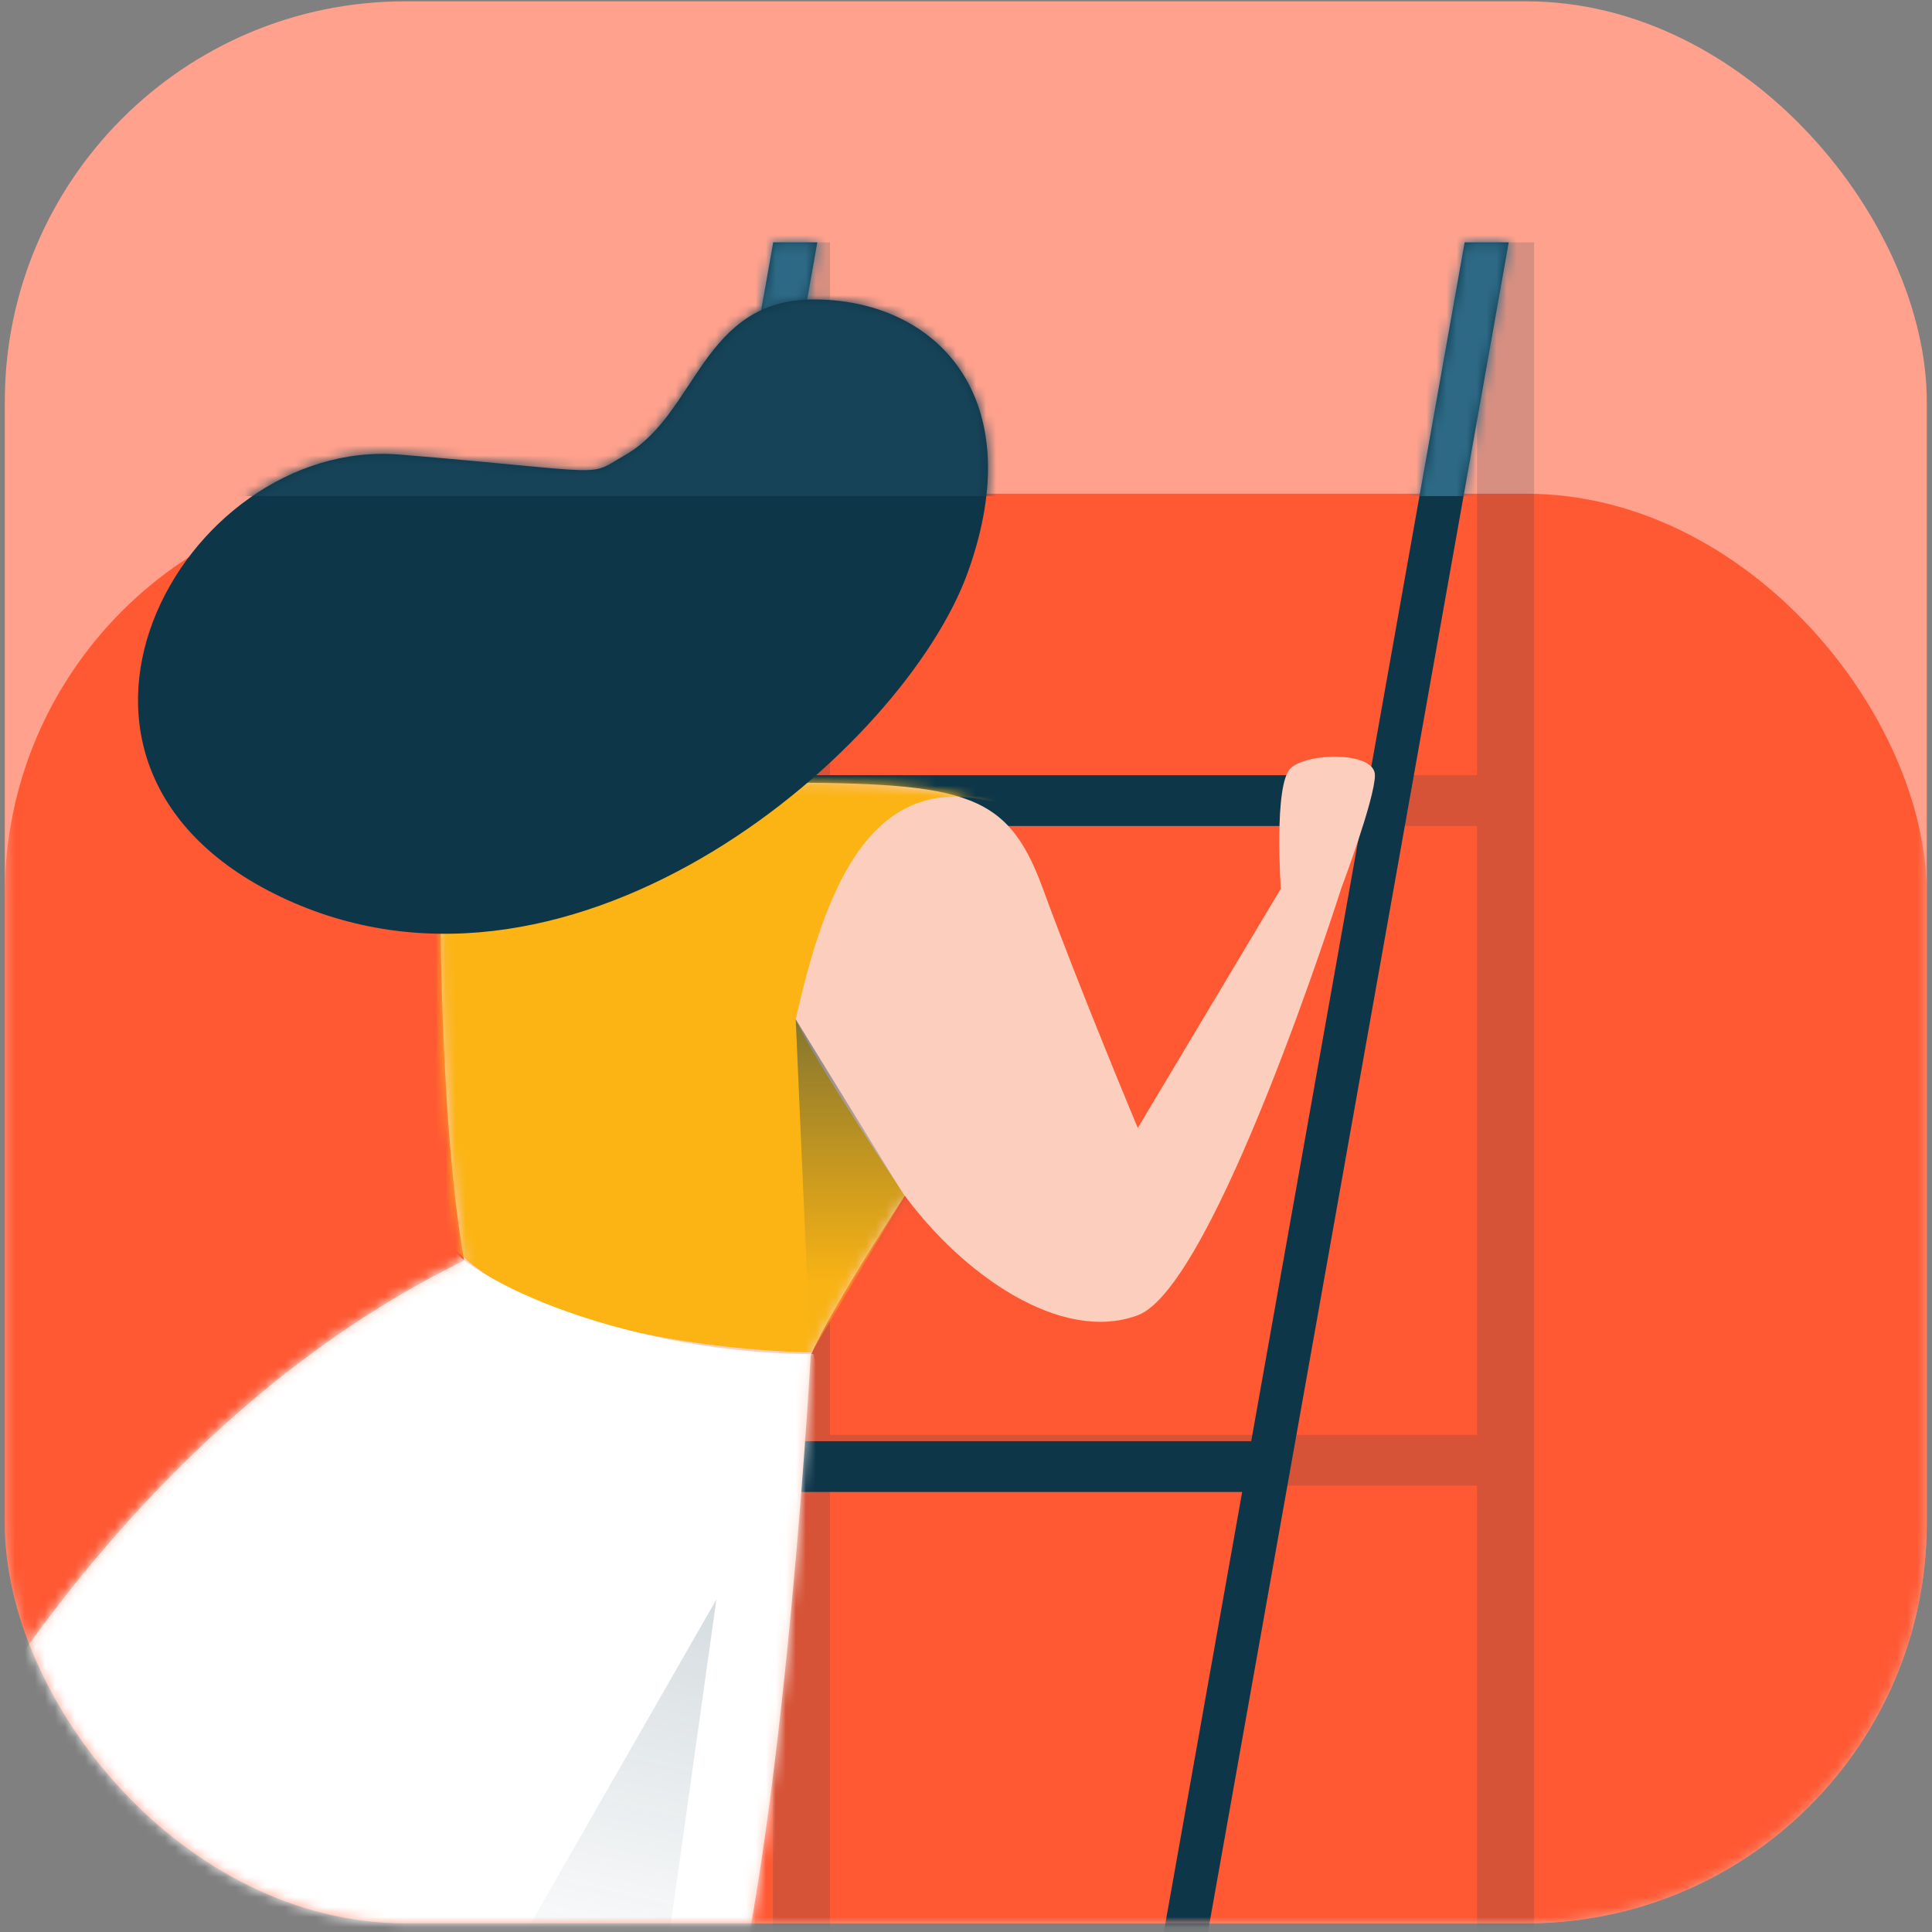
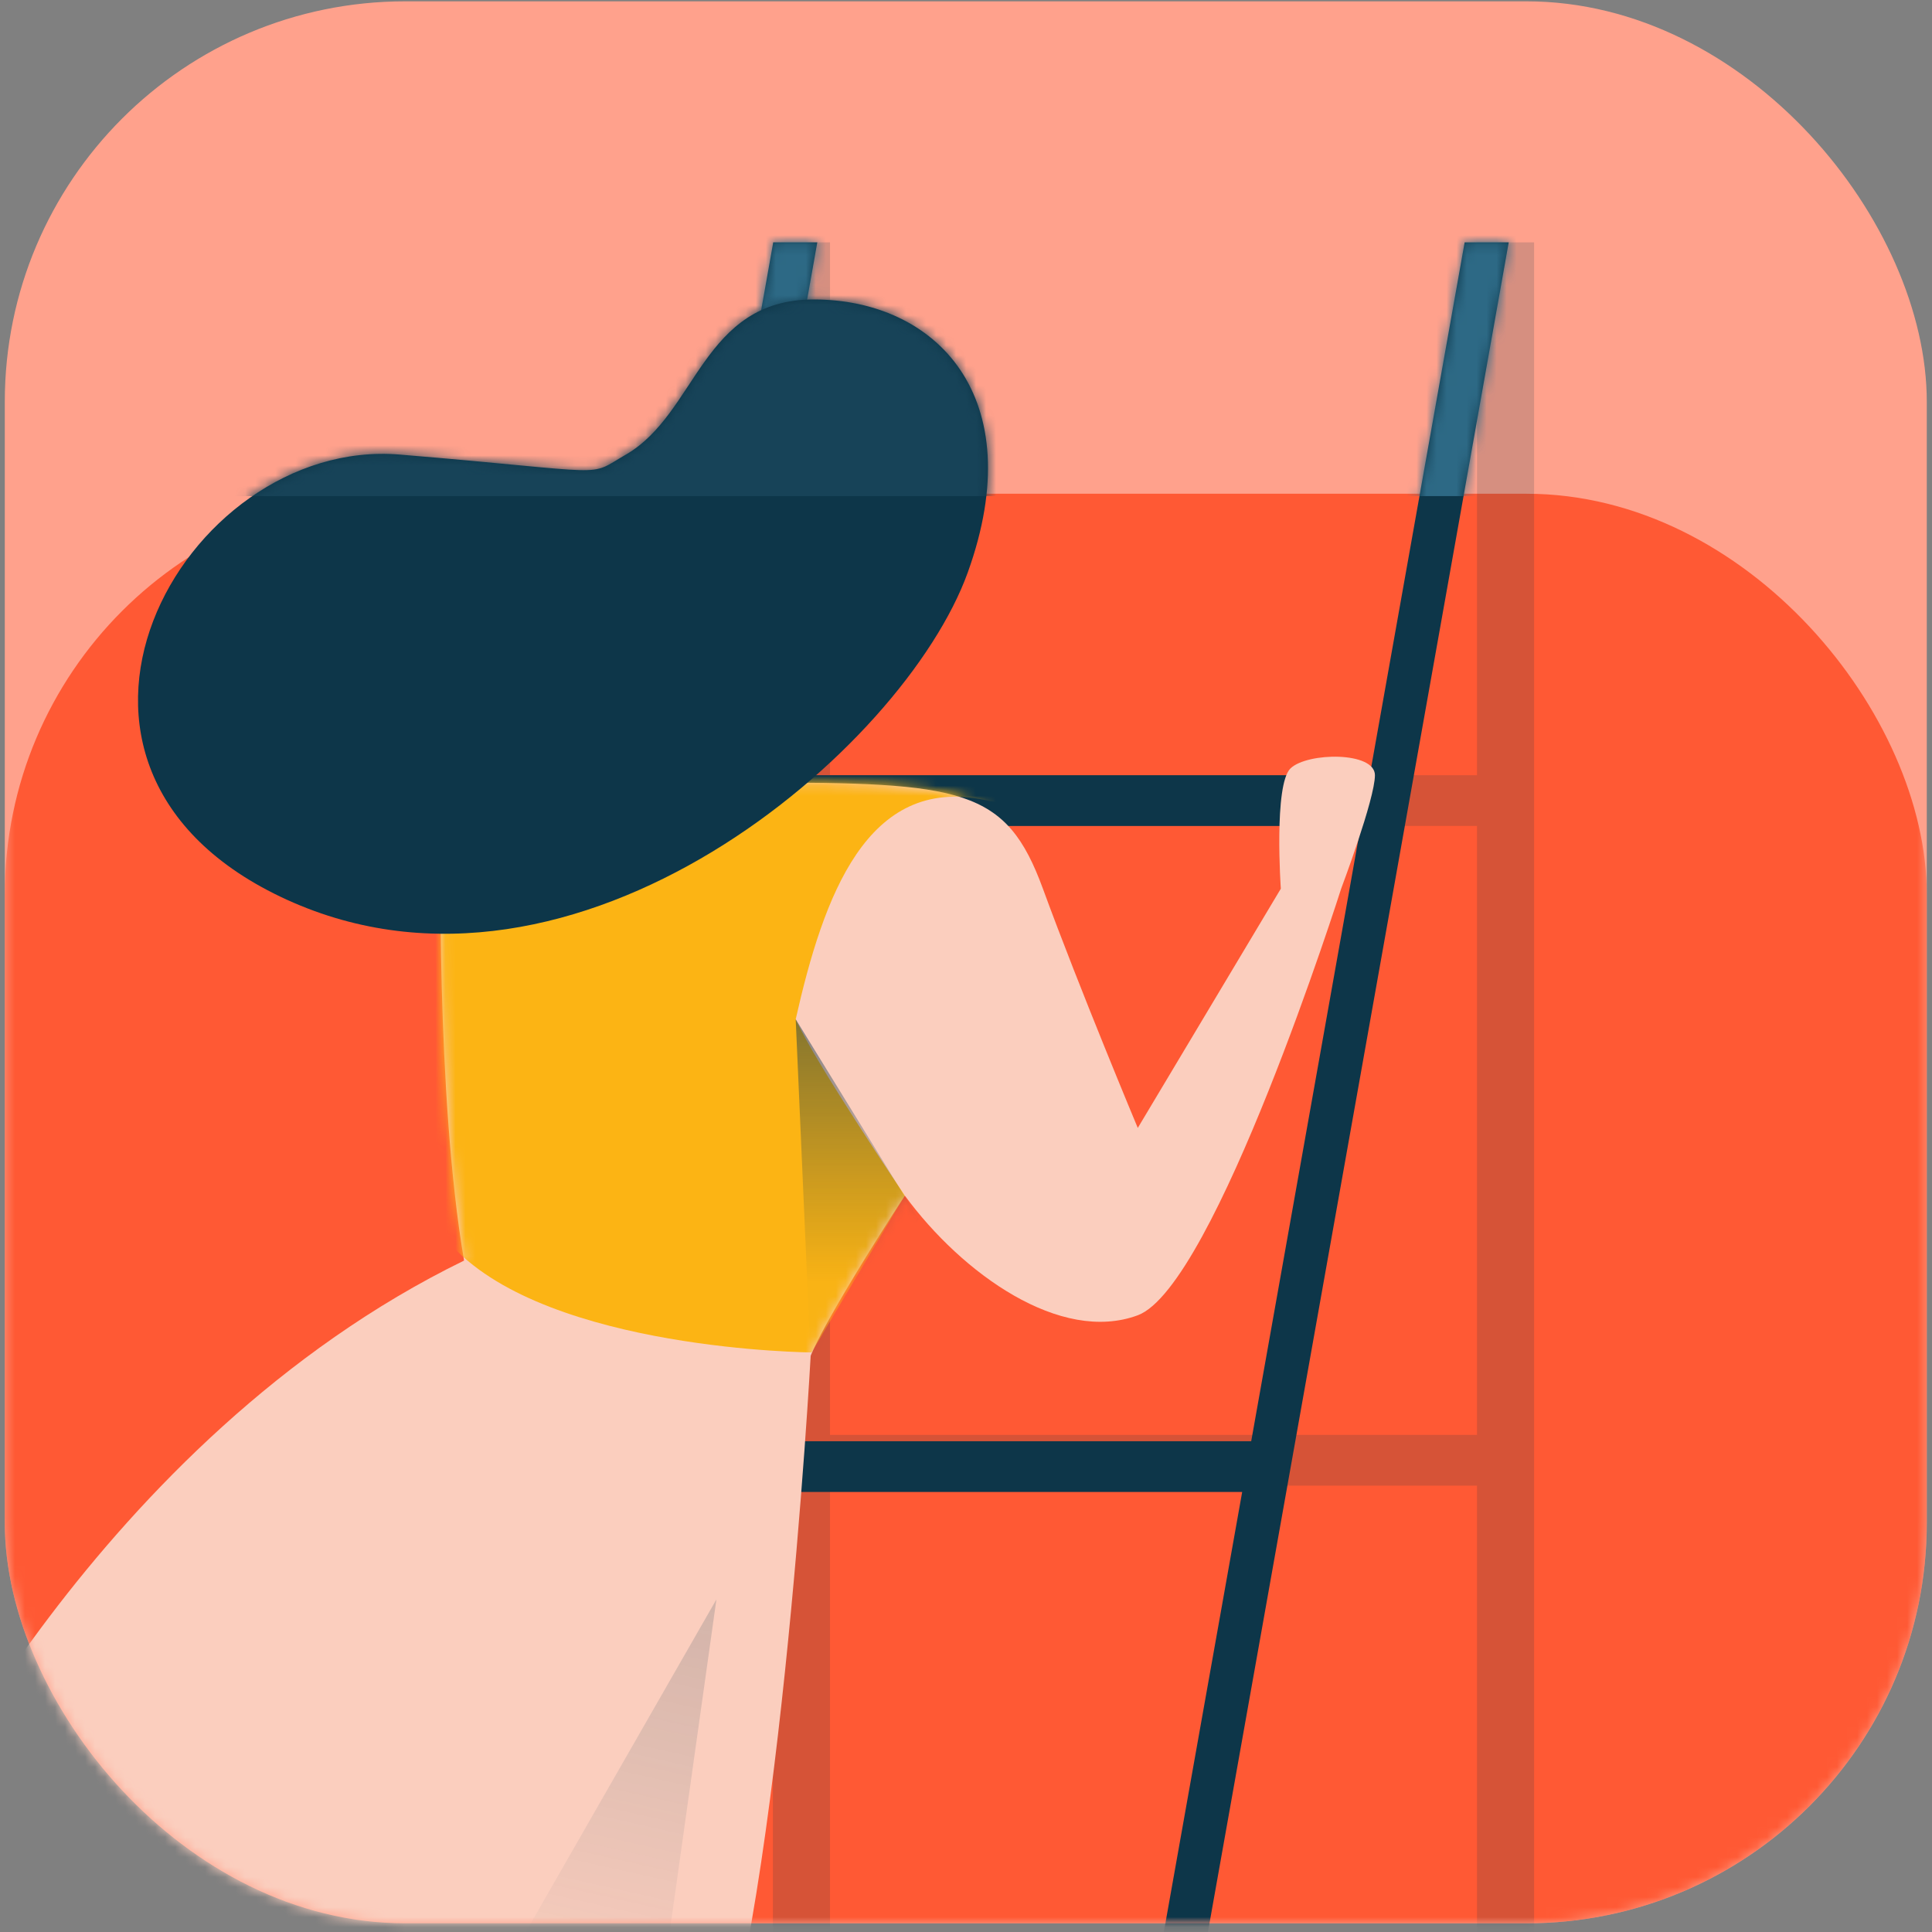
<svg xmlns="http://www.w3.org/2000/svg" width="193" height="193" viewBox="0 0 193 193" fill="none">
  <rect x="0" y="0" width="193" height="193" fill="#808080" stroke="none" />
  <rect x="0.479" y="0.133" width="192" height="192" rx="40" fill="#FFA18C" />
  <mask id="mask0" mask-type="alpha" maskUnits="userSpaceOnUse" x="0" y="0" width="193" height="193">
    <rect x="0.479" y="0.133" width="192" height="192" rx="40" fill="white" />
  </mask>
  <g mask="url(#mask0)">
    <rect x="0.479" y="49.323" width="192" height="142.81" rx="40" fill="#FF5934" />
    <path fill-rule="evenodd" clip-rule="evenodd" d="M77.211 24.212H82.914V77.44H147.548V24.212H153.251V357.519H147.548V347.38H82.914V357.519H77.211L77.211 281.479V276.41L77.211 24.212ZM147.548 342.311V281.479H82.914V342.311H147.548ZM147.548 276.41V214.945H82.914V276.41H147.548ZM147.548 209.875V148.41H82.914V209.875H147.548ZM147.548 143.341V82.509H82.914V143.341H147.548Z" fill="#0D3649" fill-opacity="0.171" />
    <path fill-rule="evenodd" clip-rule="evenodd" d="M81.647 24.212H77.243L13.845 380.331H18.248L24.114 347.38H88.78L82.914 380.331H87.318L116.761 214.945H117.132V212.86L150.716 24.212H146.312L136.836 77.44H72.171L81.647 24.212ZM71.268 82.509L60.326 143.974H124.991L135.934 82.509H71.268ZM59.423 149.044L48.594 209.875H113.259L124.089 149.044H59.423ZM47.691 214.945L36.862 275.776H101.527L112.357 214.945H47.691ZM35.959 280.846L25.017 342.311H89.682L100.625 280.846H35.959Z" fill="#0D3649" />
    <mask id="mask1" mask-type="alpha" maskUnits="userSpaceOnUse" x="13" y="24" width="138" height="357">
      <path fill-rule="evenodd" clip-rule="evenodd" d="M81.647 24.212H77.243L13.845 380.331H18.248L24.114 347.38H88.78L82.914 380.331H87.318L116.761 214.945H117.132V212.86L150.716 24.212H146.312L136.836 77.44H72.171L81.647 24.212ZM71.268 82.509L60.326 143.974H124.991L135.934 82.509H71.268ZM59.423 149.044L48.594 209.875H113.259L124.089 149.044H59.423ZM47.691 214.945L36.862 275.776H101.527L112.357 214.945H47.691ZM35.959 280.846L25.017 342.311H89.682L100.625 280.846H35.959Z" fill="white" />
    </mask>
    <g mask="url(#mask1)">
      <rect x="60.678" y="18.509" width="100.752" height="31.049" fill="#2D6985" />
    </g>
    <path fill-rule="evenodd" clip-rule="evenodd" d="M75.144 78.167C96.189 78.167 100.503 78.726 104.183 88.777C107.863 98.827 113.66 112.677 113.66 112.677L127.95 88.777C127.95 88.777 127.226 78.365 128.924 76.752C130.623 75.14 137.351 75.063 137.351 77.44C137.351 79.817 133.976 88.777 133.976 88.777C133.976 88.777 121.361 128.529 113.66 131.39C105.959 134.251 96.129 127.262 90.385 119.432C81.925 132.558 80.983 135.449 80.983 135.449C80.983 135.449 77.755 194.293 70.15 210.987C62.544 227.681 -8.967 183.675 -8.967 183.675C-8.967 183.675 9.647 143.835 46.359 125.928C43.517 109.358 44.036 83.754 44.036 83.754C44.036 83.754 54.098 78.167 75.144 78.167Z" fill="#FBCEBE" />
    <mask id="mask2" mask-type="alpha" maskUnits="userSpaceOnUse" x="-9" y="75" width="147" height="140">
      <path fill-rule="evenodd" clip-rule="evenodd" d="M75.144 78.167C96.189 78.167 100.503 78.726 104.183 88.777C107.863 98.827 113.66 112.677 113.66 112.677L127.95 88.777C127.95 88.777 127.226 78.365 128.924 76.752C130.623 75.14 137.351 75.063 137.351 77.44C137.351 79.817 133.976 88.777 133.976 88.777C133.976 88.777 121.361 128.529 113.66 131.39C105.959 134.251 96.129 127.262 90.385 119.432C81.925 132.558 80.983 135.449 80.983 135.449C80.983 135.449 77.755 194.293 70.15 210.987C62.544 227.681 -8.967 183.675 -8.967 183.675C-8.967 183.675 9.647 143.835 46.359 125.928C43.517 109.358 44.036 83.754 44.036 83.754C44.036 83.754 54.098 78.167 75.144 78.167Z" fill="white" />
    </mask>
    <g mask="url(#mask2)">
      <path fill-rule="evenodd" clip-rule="evenodd" d="M45.239 124.548C55.005 134.913 81.078 135.103 81.078 135.103L90.385 119.432C90.385 119.432 81.301 105.941 79.488 101.819C82.267 89.496 86.61 77.456 98.343 79.912C110.077 82.367 108.762 72.559 108.762 72.559C108.762 72.559 47.415 58.43 45.239 58.43C43.063 58.43 27.151 80.455 27.151 81.52C27.151 82.586 29.15 105.456 30.248 106.528C31.346 107.601 35.472 114.183 45.239 124.548Z" fill="#FCB414" />
-       <path fill-rule="evenodd" clip-rule="evenodd" d="M43.825 123.132C46.41 128.246 63.635 135.265 81.27 135.265C89.059 167.414 88.612 173.563 88.612 174.881C88.612 176.198 83.412 221.915 83.412 221.915L-8.625 205.75L-26.71 174.881C-26.71 174.881 1.407 149.362 1.407 149.362C1.407 149.362 28.526 131.181 30.953 130.172C33.381 129.163 41.24 118.018 43.825 123.132Z" fill="white" />
      <path fill-rule="evenodd" clip-rule="evenodd" d="M79.488 101.819L81.013 136.499L91.785 121.796L79.488 101.819Z" fill="url(#paint0_linear)" />
      <path fill-rule="evenodd" clip-rule="evenodd" d="M66.132 198.444L71.567 159.777L50.186 197.085" fill="url(#paint1_linear)" />
    </g>
    <path fill-rule="evenodd" clip-rule="evenodd" d="M81.305 29.915C93.44 29.915 103.031 39.565 96.675 57.191C90.32 74.818 57.607 103.073 28.668 89.884C-0.27 76.694 18.221 43.61 39.929 45.409C61.636 47.208 58.479 47.75 62.528 45.409C69.648 41.294 70.126 29.915 81.305 29.915Z" fill="#0D3649" />
    <mask id="mask3" mask-type="alpha" maskUnits="userSpaceOnUse" x="13" y="29" width="86" height="65">
      <path fill-rule="evenodd" clip-rule="evenodd" d="M81.305 29.915C93.44 29.915 103.031 39.565 96.675 57.191C90.32 74.818 57.607 103.073 28.668 89.884C-0.27 76.694 18.221 43.61 39.929 45.409C61.636 47.208 58.479 47.75 62.528 45.409C69.648 41.294 70.126 29.915 81.305 29.915Z" fill="white" />
    </mask>
    <g mask="url(#mask3)">
      <rect x="16.321" y="26.113" width="100.752" height="23.445" fill="#174358" />
    </g>
  </g>
  <defs>
    <linearGradient id="paint0_linear" x1="80.969" y1="101.819" x2="80.969" y2="128.145" gradientUnits="userSpaceOnUse">
      <stop stop-color="#0D3649" stop-opacity="0.498" />
      <stop offset="1" stop-color="#0D3649" stop-opacity="0.01" />
    </linearGradient>
    <linearGradient id="paint1_linear" x1="50.822" y1="147.036" x2="40.305" y2="193.82" gradientUnits="userSpaceOnUse">
      <stop stop-color="#0D3649" stop-opacity="0.204" />
      <stop offset="1" stop-color="#0D3649" stop-opacity="0.01" />
    </linearGradient>
  </defs>
</svg>